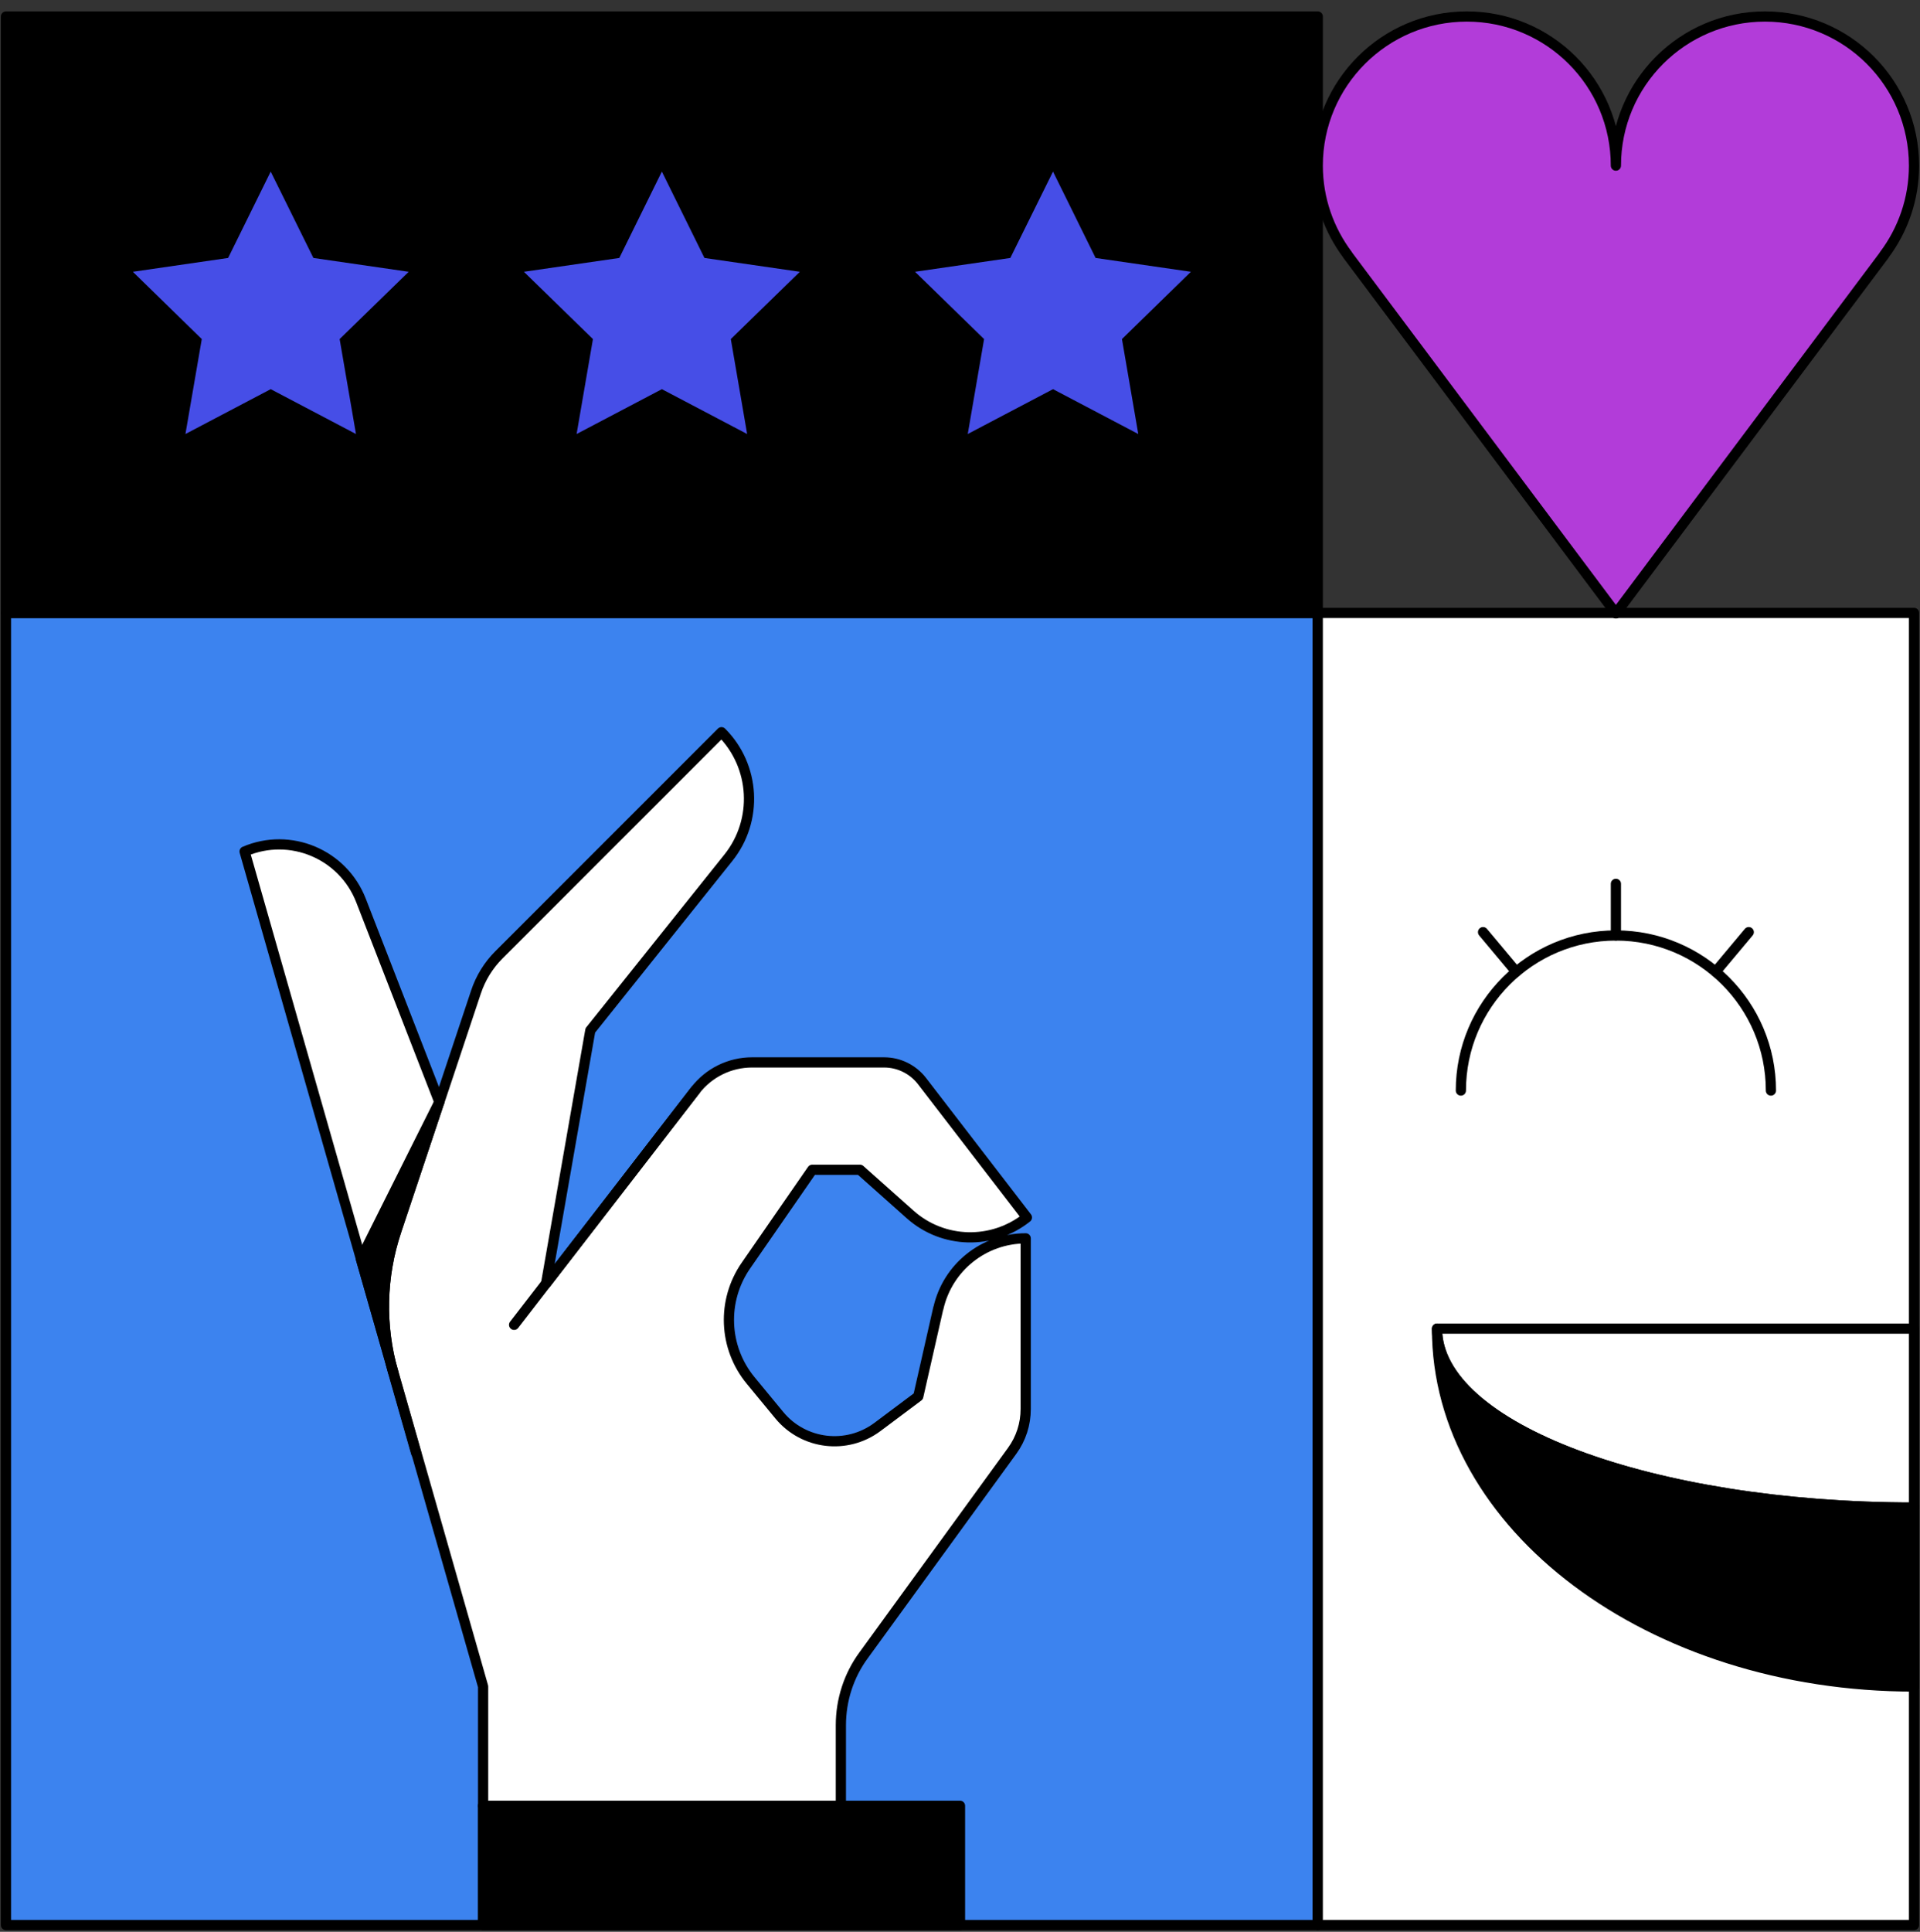
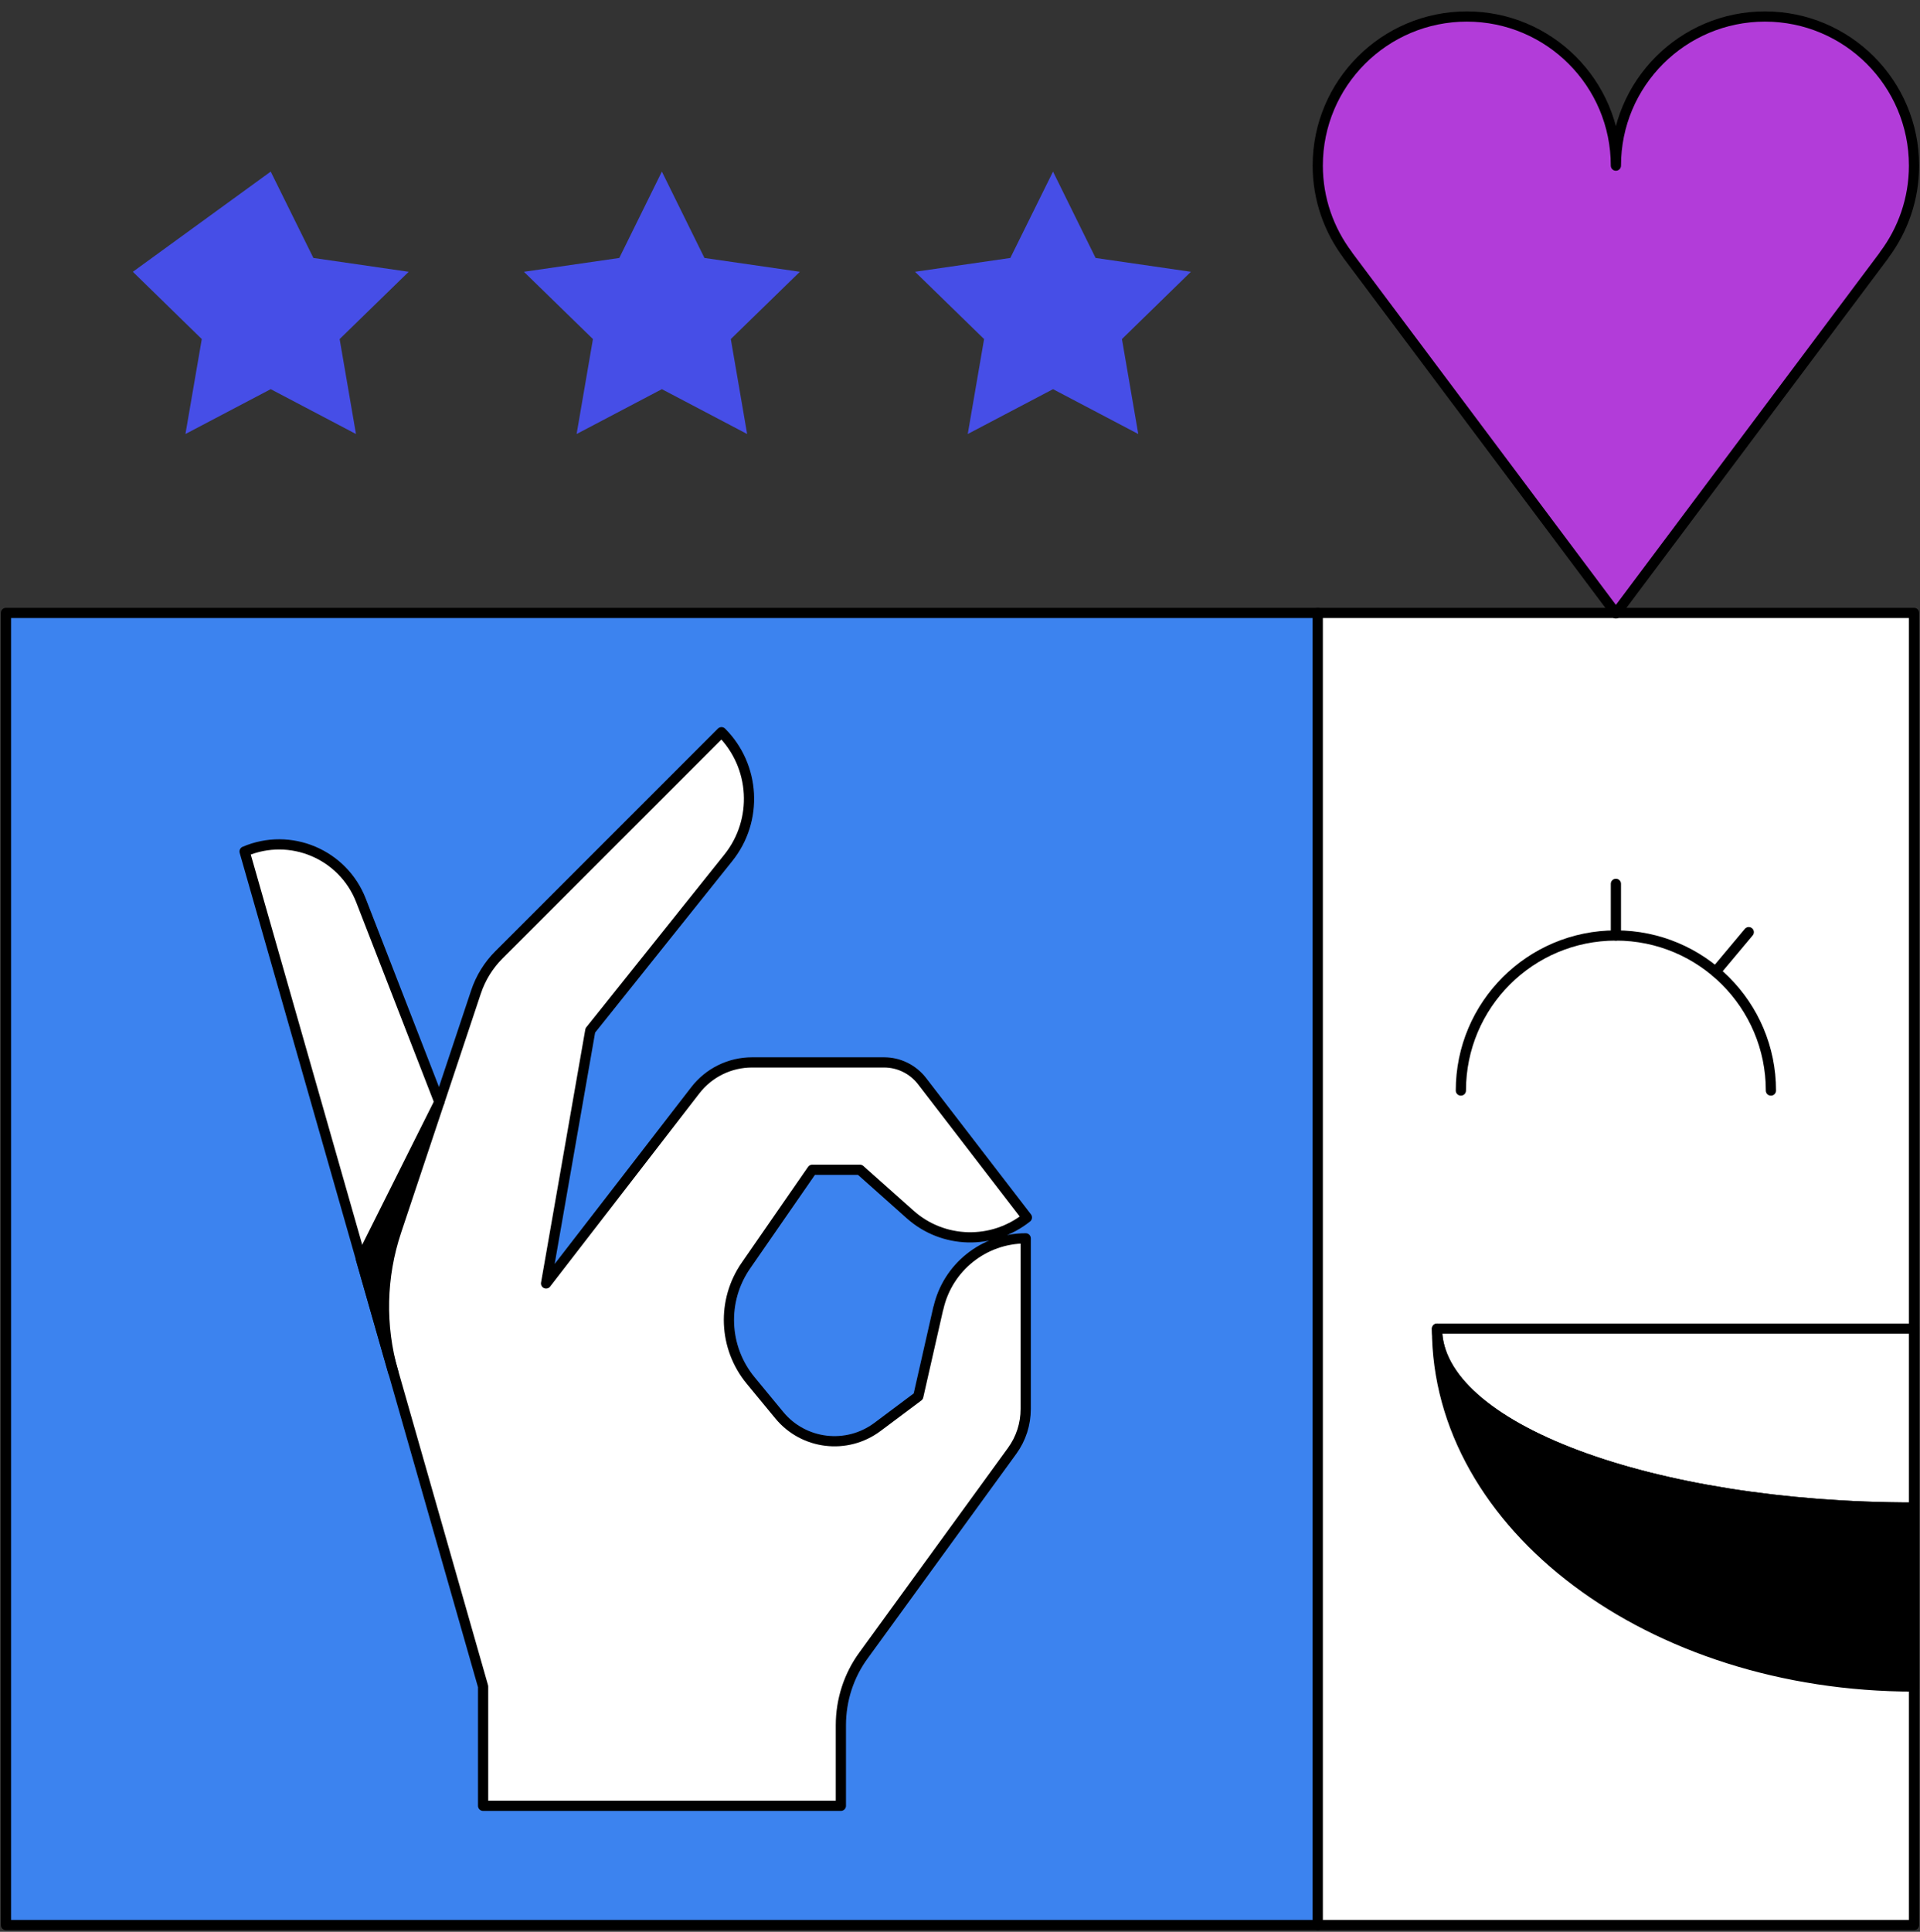
<svg xmlns="http://www.w3.org/2000/svg" width="170" height="171" viewBox="0 0 170 171" fill="none">
  <rect x="0" y="0" width="170" height="171" fill="#333333" stroke="none" />
  <g id="Frame" clip-path="url(#clip0_101_5462)">
    <path id="Vector" d="M116.677 54.257H0.528V170.406H116.677V54.257Z" fill="#3C83EF" stroke="black" stroke-width="0.904" stroke-linecap="round" stroke-linejoin="round" />
-     <path id="Vector_2" d="M116.677 1.462H0.528V54.257H116.677V1.462Z" fill="black" stroke="black" stroke-width="0.904" stroke-linecap="round" stroke-linejoin="round" />
    <path id="Vector_3" d="M169.471 54.257H116.676V170.406H169.471V54.257Z" fill="white" stroke="black" stroke-width="0.904" stroke-linecap="round" stroke-linejoin="round" />
    <path id="Vector_4" d="M169.471 14.661C169.471 7.375 163.558 1.462 156.273 1.462C148.987 1.462 143.074 7.375 143.074 14.661C143.074 7.375 137.161 1.462 129.875 1.462C122.589 1.462 116.676 7.375 116.676 14.661C116.676 17.628 117.669 20.363 119.327 22.57H119.316L143.074 54.299L166.832 22.58H166.821C168.479 20.373 169.471 17.639 169.471 14.661Z" fill="#B23CD9" stroke="black" stroke-width="0.904" stroke-linecap="round" stroke-linejoin="round" />
    <g id="Group">
-       <path id="Vector_5" d="M23.969 15.189L27.749 22.834L36.186 24.059L30.072 30.014L31.519 38.419L23.969 34.449L16.419 38.419L17.866 30.014L11.763 24.059L20.199 22.834L23.969 15.189Z" fill="#464EE7" />
+       <path id="Vector_5" d="M23.969 15.189L27.749 22.834L36.186 24.059L30.072 30.014L31.519 38.419L23.969 34.449L16.419 38.419L17.866 30.014L11.763 24.059L23.969 15.189Z" fill="#464EE7" />
      <path id="Vector_6" d="M58.603 15.189L62.373 22.834L70.82 24.059L64.707 30.014L66.153 38.419L58.603 34.449L51.054 38.419L52.5 30.014L46.387 24.059L54.834 22.834L58.603 15.189Z" fill="#464EE7" />
      <path id="Vector_7" d="M93.236 15.189L97.005 22.834L105.442 24.059L99.339 30.014L100.785 38.419L93.236 34.449L85.686 38.419L87.133 30.014L81.019 24.059L89.456 22.834L93.236 15.189Z" fill="#464EE7" />
    </g>
    <g id="Group_2">
      <g id="Group_3">
-         <path id="Vector_8" d="M85 159.847H42.764V170.406H85V159.847Z" fill="black" stroke="black" stroke-width="0.904" stroke-linecap="round" stroke-linejoin="round" />
        <path id="Vector_9" d="M83.079 115.795L81.305 123.609L77.693 126.312C74.98 128.339 71.157 127.885 69.003 125.277L66.469 122.205C64.062 119.29 63.893 115.13 66.047 112.026L71.918 103.547H76.141L80.587 107.506C83.501 110.104 87.872 110.21 90.924 107.77L81.632 95.691C80.829 94.656 79.594 94.044 78.285 94.044H66.585C64.621 94.044 62.773 94.952 61.57 96.504L48.35 113.61L52.267 91.214L64.495 75.924C67.145 72.609 66.881 67.815 63.882 64.816L44.179 84.519C43.25 85.449 42.553 86.579 42.141 87.825L38.9 97.549L31.962 79.705C30.368 75.608 25.701 73.644 21.657 75.375L42.775 149.288V159.847H74.452V152.72C74.452 150.492 75.149 148.317 76.469 146.522C79.911 141.781 86.827 132.278 89.615 128.434C90.406 127.347 90.818 126.059 90.818 124.718V109.618C87.112 109.618 83.902 112.184 83.089 115.795H83.079Z" fill="white" stroke="black" stroke-width="0.904" stroke-linecap="round" stroke-linejoin="round" />
-         <path id="Vector_10" d="M38.888 97.549L35.076 108.974C33.735 113.008 33.64 117.358 34.802 121.455L36.84 128.603" stroke="black" stroke-width="0.904" stroke-linecap="round" stroke-linejoin="round" />
-         <path id="Vector_11" d="M45.52 117.273L61.57 96.504" stroke="black" stroke-width="0.904" stroke-linecap="round" stroke-linejoin="round" />
      </g>
      <path id="Vector_12" d="M35.087 108.974L38.899 97.549L31.951 111.434L34.813 121.455C33.641 117.358 33.736 113.008 35.087 108.974Z" fill="black" stroke="black" stroke-width="0.904" stroke-linecap="round" stroke-linejoin="round" />
    </g>
    <g id="Group_4">
      <path id="Vector_13" d="M156.801 96.536C156.801 88.955 150.656 82.809 143.074 82.809C135.493 82.809 129.348 88.955 129.348 96.536" stroke="black" stroke-width="0.904" stroke-linecap="round" stroke-linejoin="round" />
      <path id="Vector_14" d="M143.075 82.809V78.237" stroke="black" stroke-width="0.904" stroke-linecap="round" stroke-linejoin="round" />
-       <path id="Vector_15" d="M134.248 86.019L131.312 82.513" stroke="black" stroke-width="0.904" stroke-linecap="round" stroke-linejoin="round" />
      <path id="Vector_16" d="M151.902 86.019L154.838 82.513" stroke="black" stroke-width="0.904" stroke-linecap="round" stroke-linejoin="round" />
    </g>
    <g id="Group_5">
      <path id="Vector_17" d="M169.471 133.45V117.611H127.235C127.235 126.354 146.146 133.45 169.471 133.45Z" fill="white" stroke="black" stroke-width="0.904" stroke-linecap="round" stroke-linejoin="round" />
      <path id="Vector_18" d="M127.235 117.611C127.235 135.108 146.146 149.288 169.471 149.288V133.45C146.146 133.45 127.235 126.354 127.235 117.611Z" fill="black" stroke="black" stroke-width="0.904" stroke-linecap="round" stroke-linejoin="round" />
    </g>
  </g>
  <defs>
    <clipPath id="clip0_101_5462">
      <rect width="170" height="170" fill="white" transform="translate(0 0.934)" />
    </clipPath>
  </defs>
</svg>